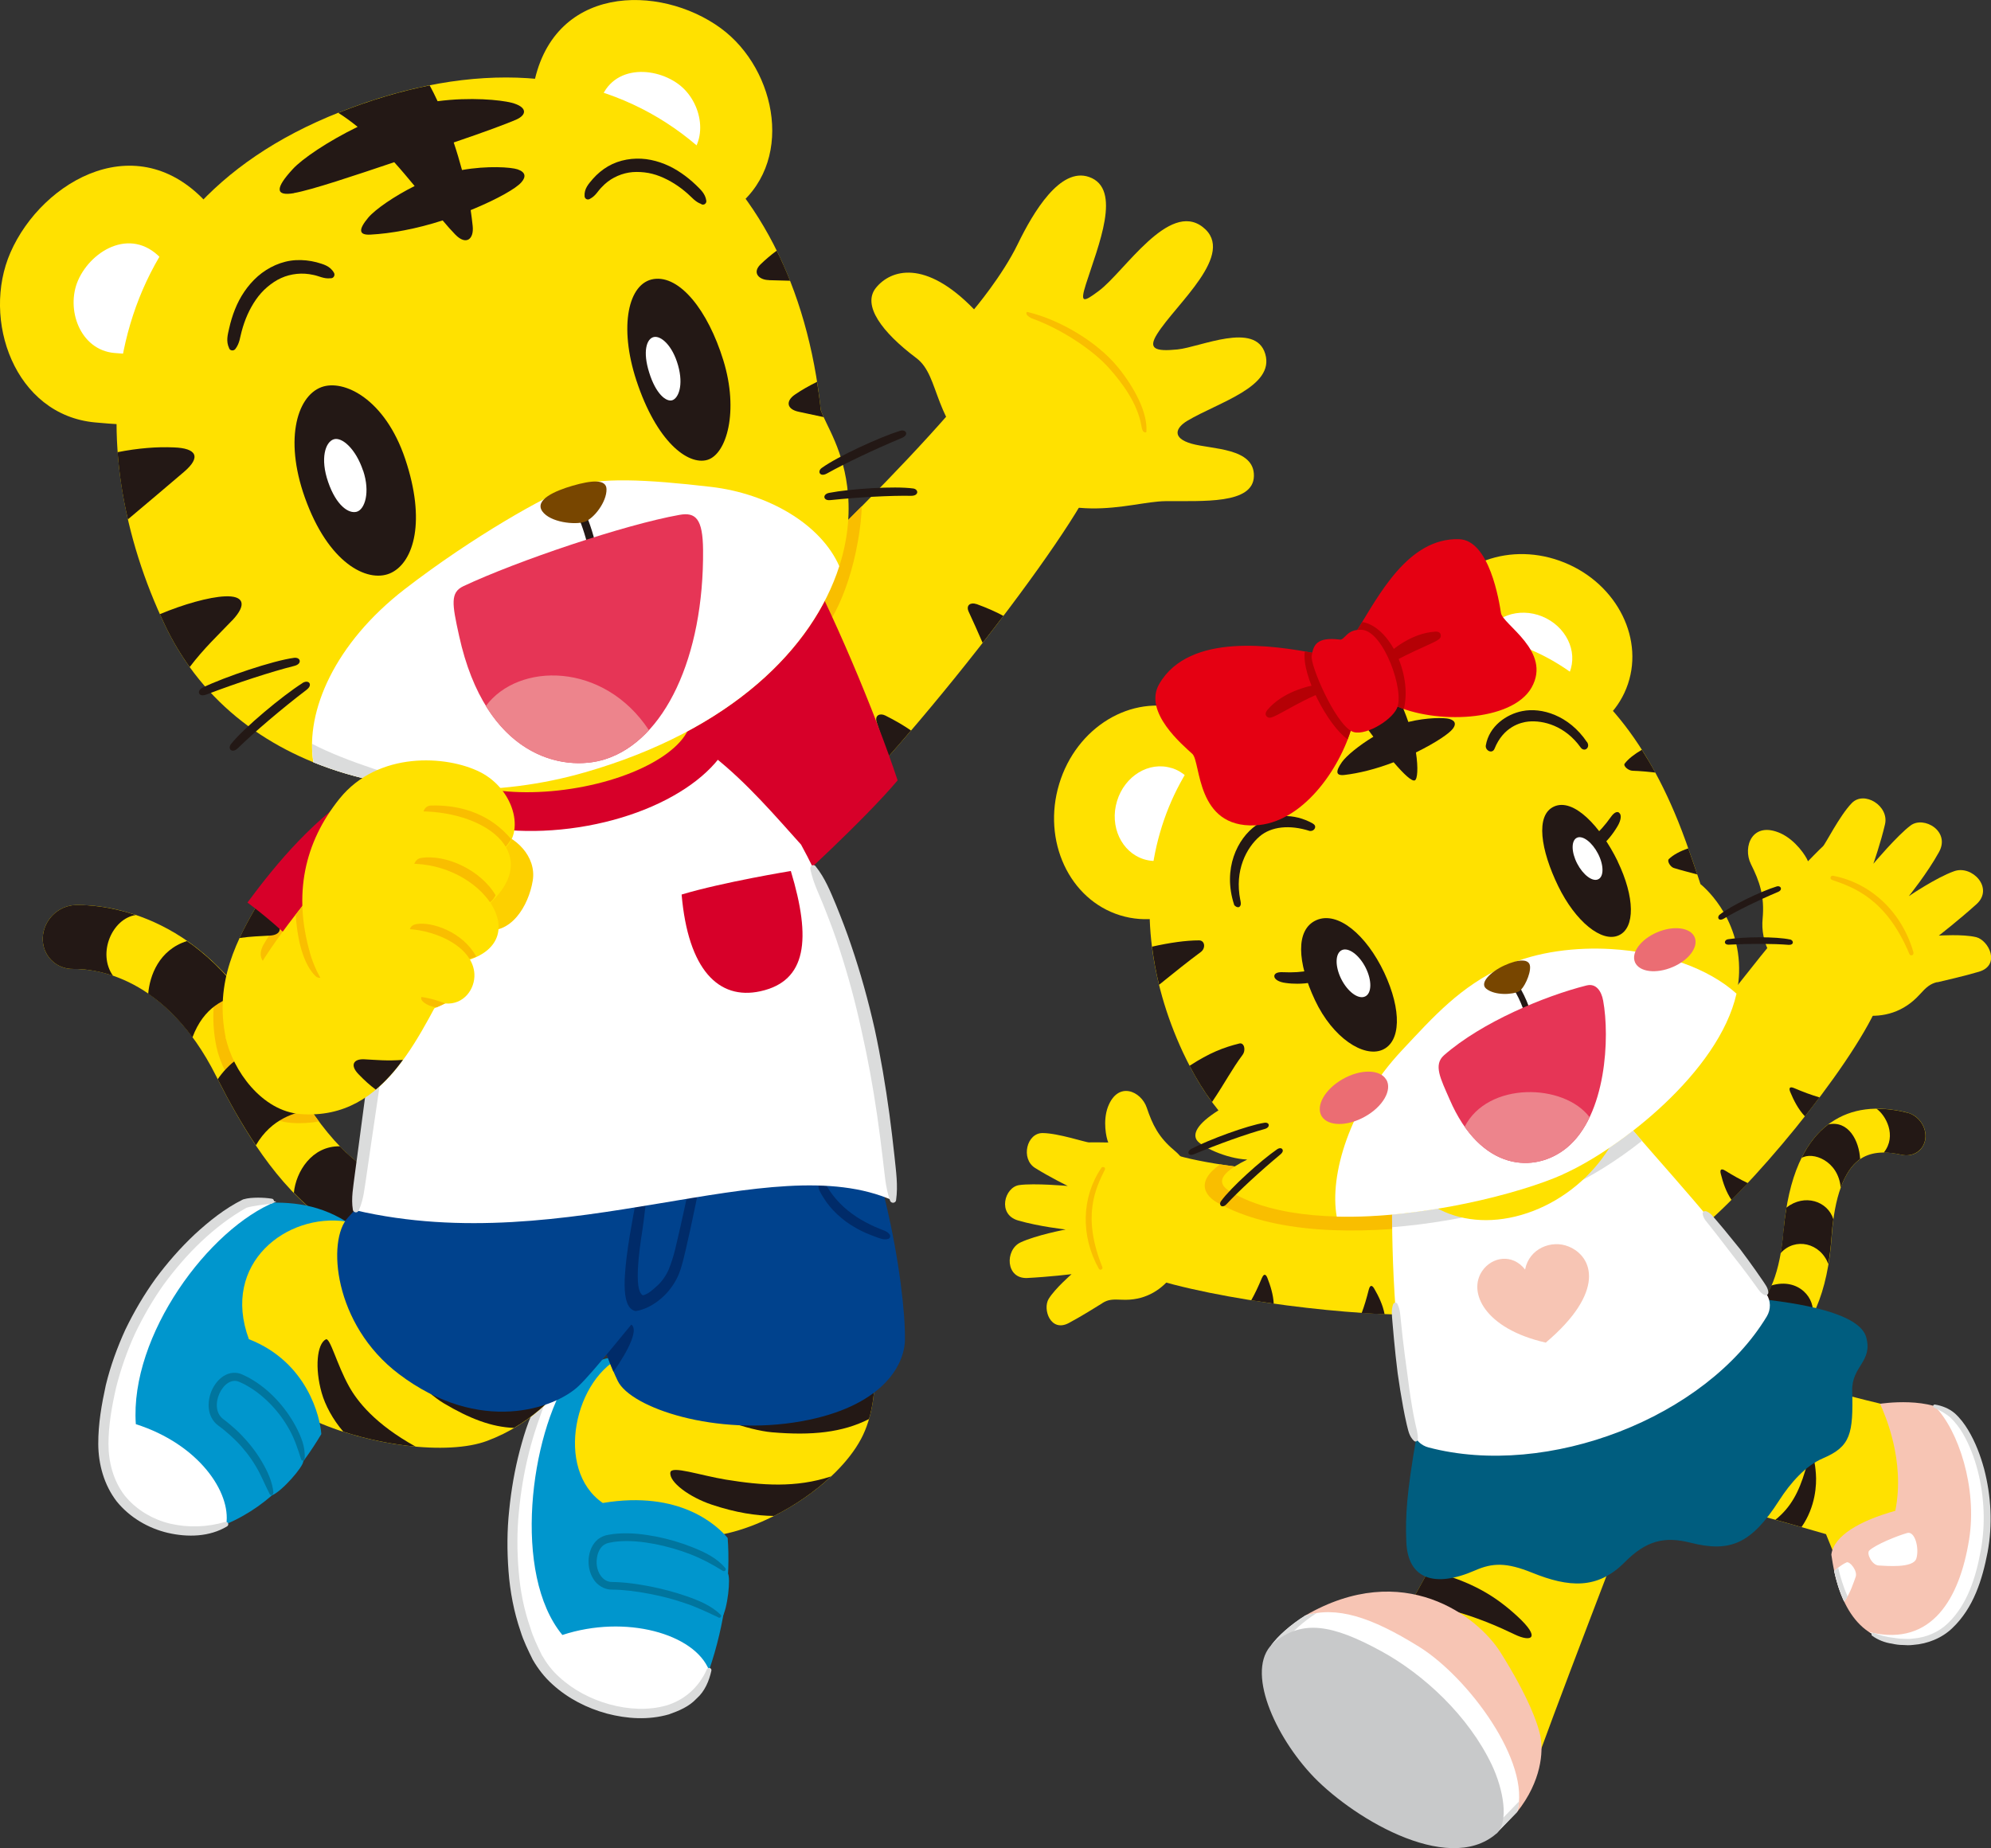
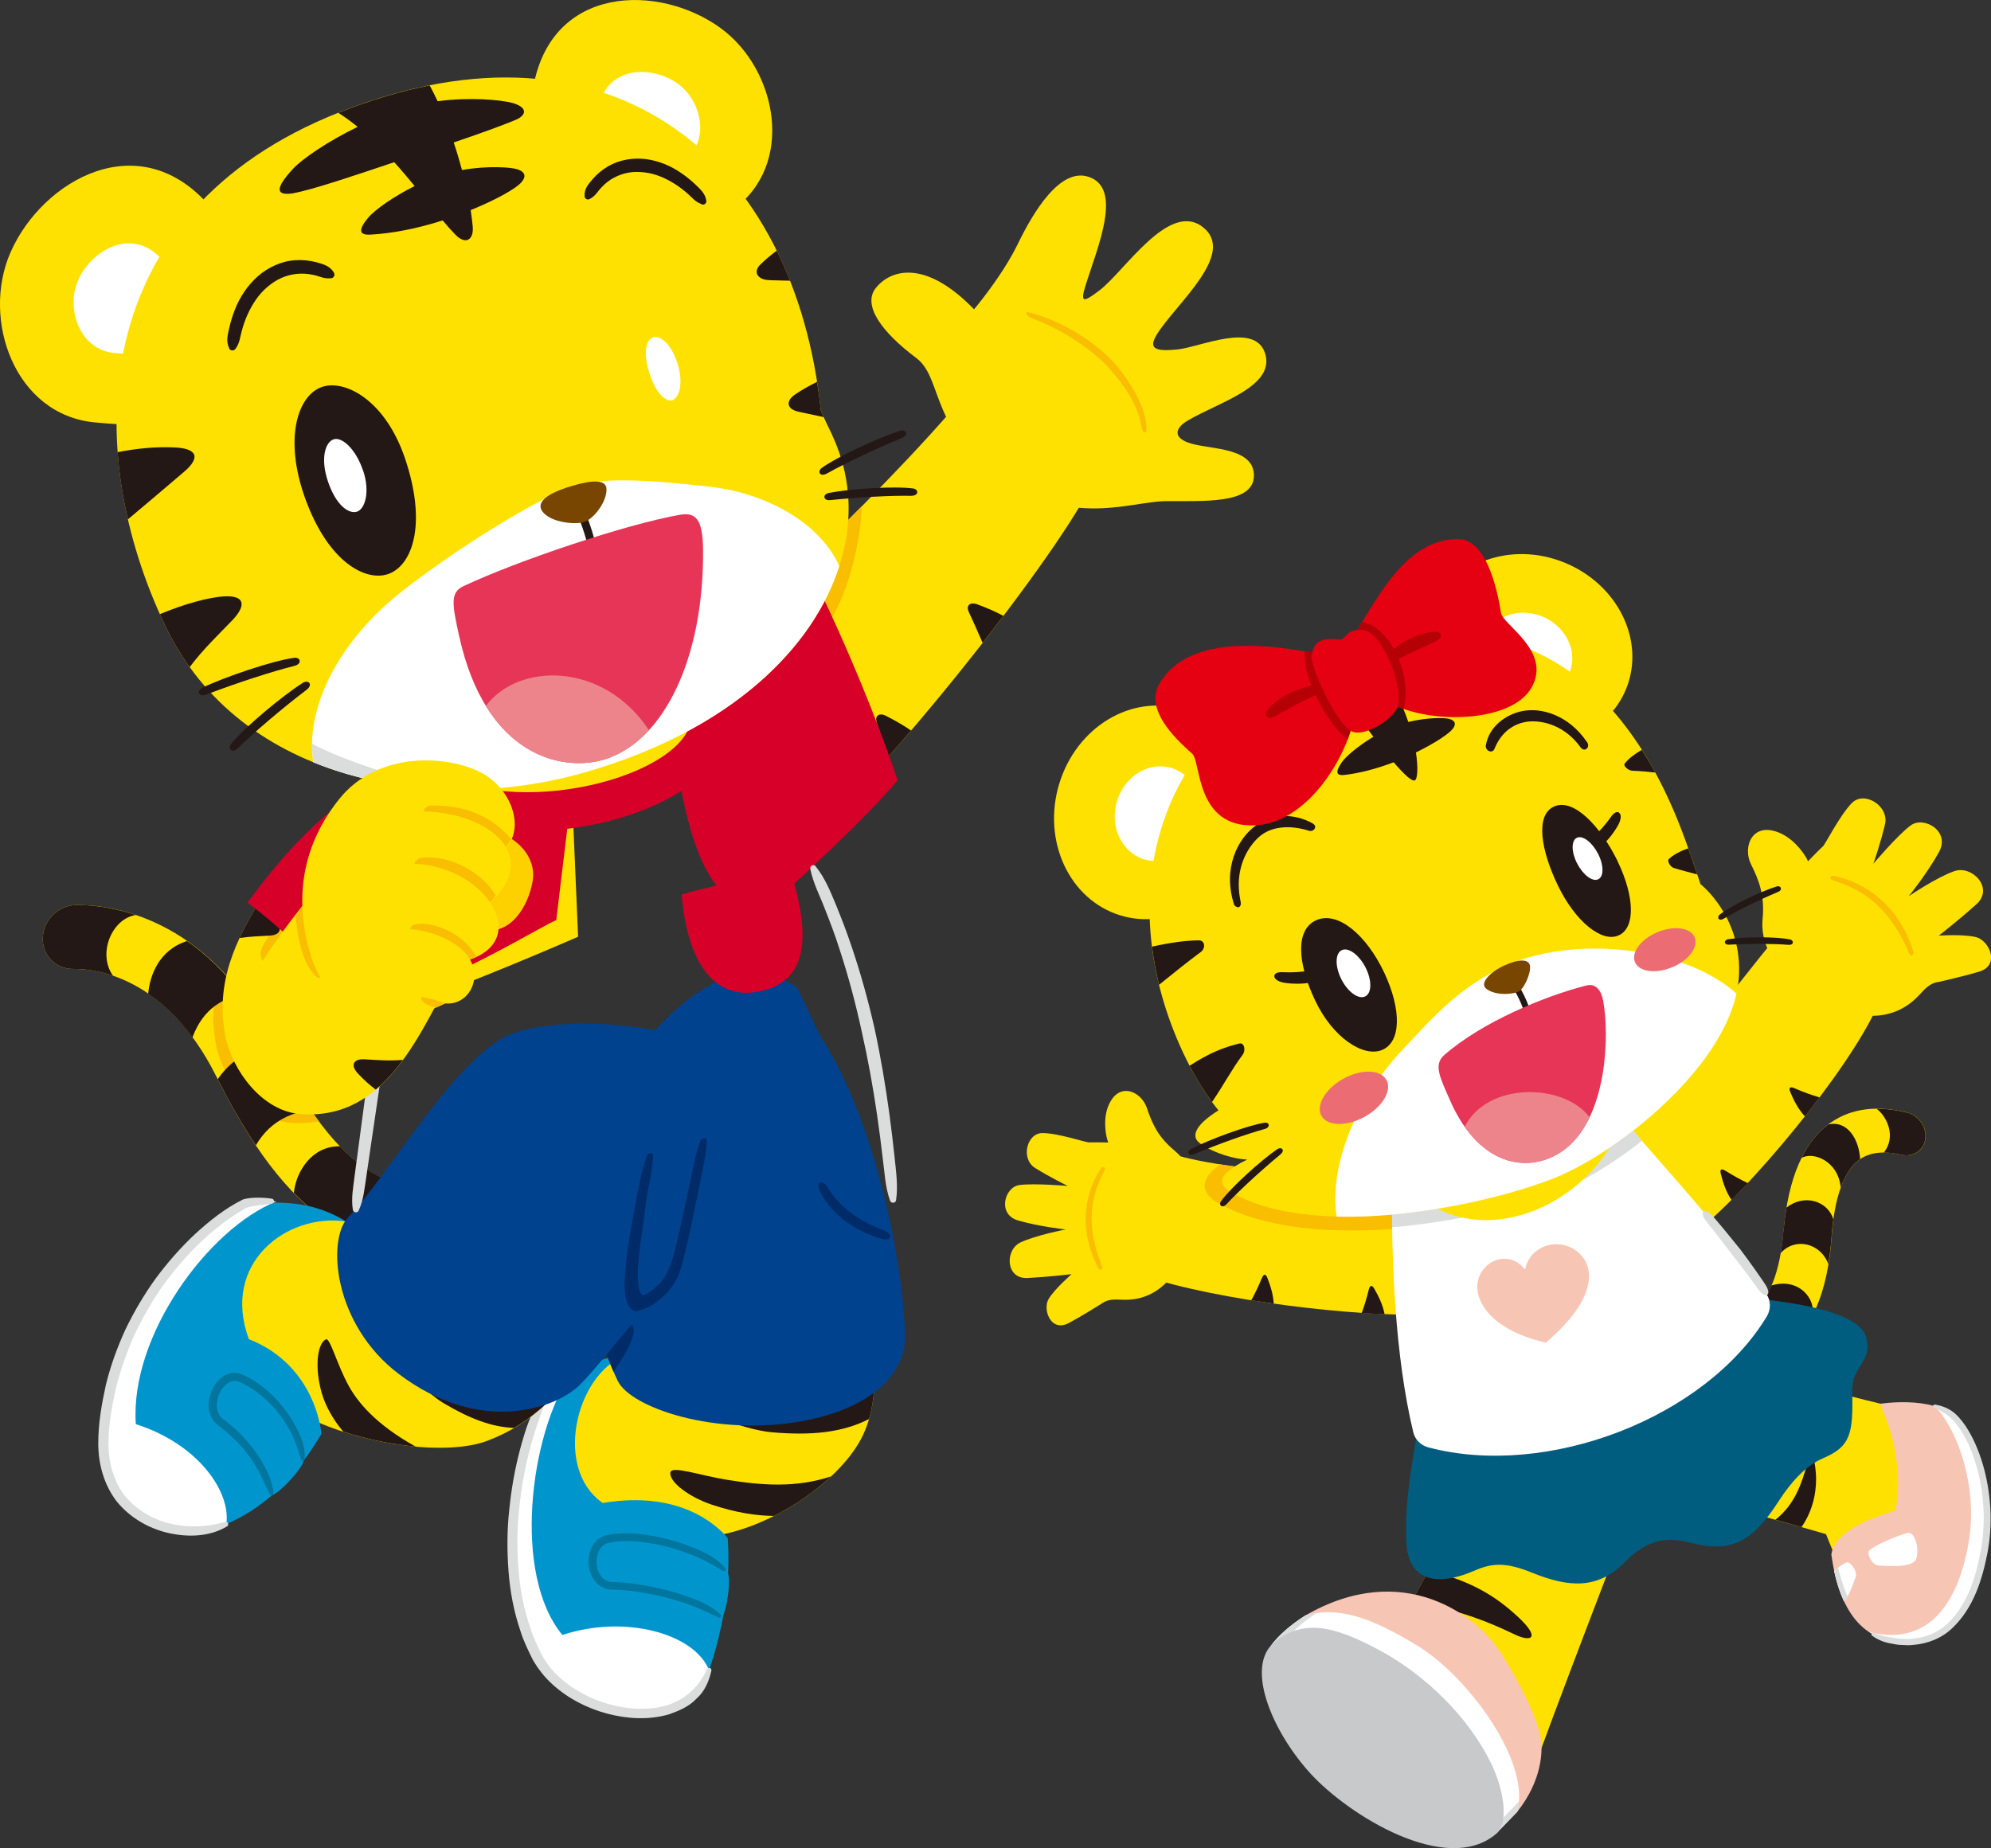
<svg xmlns="http://www.w3.org/2000/svg" id="_レイヤー_2" viewBox="0 0 208.88 193.93">
  <rect x="0" y="0" width="208.88" height="193.93" fill="#333333" stroke="none" />
  <defs>
    <style>.cls-1{stroke-width:.64px;}.cls-1,.cls-2{fill:none;stroke:#231815;}.cls-3{fill:#ffe100;}.cls-4{fill:#ed848c;}.cls-5{fill:#fdd000;}.cls-6{fill:#00759e;}.cls-7{fill:#c8c9ca;}.cls-8{fill:#dbdcdc;}.cls-9{fill:#231815;}.cls-10{fill:#eb6d73;}.cls-11{fill:#fff;}.cls-12{fill:#005d7f;}.cls-13{fill:#0096cd;}.cls-2{stroke-linecap:round;stroke-linejoin:round;stroke-width:.84px;}.cls-14{fill:#b50005;}.cls-15{fill:#784600;}.cls-16{fill:#d70029;}.cls-17{fill:#002b69;}.cls-18{fill:#f7c5b4;}.cls-19{fill:#f9be00;}.cls-20{fill:#00428d;}.cls-21{fill:#e63556;}.cls-22{fill:#e50012;}</style>
  </defs>
  <g id="_レイヤー_1-2">
    <path class="cls-3" d="M182.05,143.77c-.06,2.08-3.59,10.93-5.37,12.99,3.07.97,10.19,2.85,14.89,4.23.92,2.23,2.06,5.21,2.06,5.21,0,0,3.58,5.74,6.84-.07,3.51-6.27.22-18.05.22-18.05-5.68-1.17-15.86-4.18-18.64-4.31" />
    <path class="cls-9" d="M189.38,154.36c-.66,2.21-1.51,3.84-3.12,5.12.93.26,1.85.51,2.74.77,1.49-2.14,1.59-4.47,1.51-5.58-.19-2.69-.7-1.74-1.13-.3" />
    <path class="cls-18" d="M192.13,163.14c.25-2,3.02-3.57,6.71-4.6,1.06-5.29-1.1-10.12-1.6-11.23,0,0,5.52-.88,7.81,1.4,2.29,2.29,4.11,8.07,3.21,13.62-1,6.22-3.92,11.17-10.24,9.75-4.69-1.05-5.6-6.97-5.89-8.94" />
    <path class="cls-11" d="M196.11,162.71c-.32.3.28,1.54.99,1.57.75.03,3.63.32,3.95-.74.32-1.06-.14-2.91-.97-2.67-1.07.31-3.29,1.2-3.97,1.84" />
    <path class="cls-11" d="M193.72,163.96c-.34.13-.81.48-1.3.89.21.97.53,2.11,1.05,3.21.6-.72,1.04-2.12,1.21-2.58.23-.62-.6-1.67-.96-1.53" />
    <path class="cls-8" d="M192.43,164.85c.21.97.53,2.11,1.05,3.21.13-.15.24-.34.35-.53-.45-1.04-.77-2.09-.98-3.02-.14.11-.28.22-.42.34" />
    <path class="cls-11" d="M205.05,148.71c-.55-.55-1.28-.91-2.08-1.15,2.49,2.5,4.49,8.57,3.61,14.01-1,6.22-3.92,11.17-10.24,9.75-.09-.02-.17-.05-.26-.08.57.38,1.21.67,1.95.84,6.32,1.42,9.24-3.53,10.24-9.75.9-5.55-.93-11.33-3.21-13.62" />
    <path class="cls-8" d="M196.59,171.36c.67.25,1.31.43,2.02.5.35.05.69.11,1.04.11.35.02.69.03,1.03-.02,1.37-.11,2.7-.65,3.69-1.62,2.01-1.93,2.92-4.79,3.42-7.55.53-2.78.4-5.69-.3-8.44-.36-1.37-.86-2.71-1.57-3.92-.35-.61-.79-1.16-1.26-1.63-.49-.44-1.1-.77-1.75-1.07-.09-.04-.13-.14-.09-.23.03-.07.11-.11.18-.1.73.12,1.47.4,2.07.91.58.52,1.03,1.13,1.41,1.76.77,1.28,1.29,2.67,1.68,4.09.74,2.84.9,5.85.36,8.75-.55,2.84-1.46,5.82-3.69,7.94-1.09,1.06-2.6,1.66-4.1,1.77-.38.05-.75.04-1.13.01-.38,0-.75-.06-1.11-.14-.73-.1-1.48-.39-2.08-.83-.08-.06-.09-.16-.04-.24.05-.06.13-.08.2-.06" />
    <path class="cls-3" d="M155.35,155.07s-7.45,13.19-9.01,16.25c-1.1,2.16,12.05,21.69,14,15.99,2.4-7.03,10.48-27.74,11.11-29.63.63-1.89-15.1-4.58-16.1-2.6" />
    <path class="cls-9" d="M148.02,168.2c3.86.39,7.49,1.67,10.88,3.31,1.74.84,2.83.43.27-1.92-2.18-2-4.67-3.65-9.28-4.79-.67,1.2-1.31,2.37-1.88,3.4" />
    <path class="cls-18" d="M161.64,182.36c-.25-1.4-1.29-4.31-4.23-8.98-2.36-3.75-10.16-9.83-20.49-3.84-.21.2-.25.33-.45.45l22.68,20.17c2.61-3.27,2.74-6.4,2.48-7.8" />
    <path class="cls-11" d="M159.16,190.16c1.52-5.21-5.14-14.15-10.26-17.34-5.12-3.19-8.69-4.29-11.98-3.28-1.49.93-2.87,2.15-3.57,3.13,2.9,2.23,23.61,19.74,23.61,19.74,0,0,1.93-1.99,2.19-2.26" />
    <path class="cls-8" d="M134.84,172.19c.65-.91,1.92-2.04,3.29-2.92-.41.06-.81.15-1.2.27-1.49.93-2.87,2.15-3.57,3.13,2.9,2.23,23.61,19.74,23.61,19.74,0,0,1.93-1.99,2.19-2.26.1-.35.17-.73.2-1.11-.5.52-1.95,2.01-1.95,2.01,0,0-19.8-16.74-22.57-18.87" />
    <path class="cls-7" d="M156.97,192.43c1.39-1.2.75-4.68-.46-7.23-2.45-5.14-7.12-9.48-11.6-11.93-5.21-2.85-8.22-3.26-11.12-1.02-3.26,2.51-.37,9.39,3.66,13.82,4.03,4.44,14.35,10.81,19.52,6.36" />
    <path class="cls-3" d="M192.08,117.79c-2.79,1.93-4.47,5.72-4.96,11.36-.37,4.32-1.48,7.2-3.32,8.47-1.64,1.14-4.3,1.25-7.92.3-1.54-.4-3.22.49-3.73,2.02-.53,1.54.34,3.14,1.92,3.52,5.54,1.36,9.69.86,12.77-1.41,3.19-2.34,4.92-6.42,5.33-12.35.28-4.08,1.29-6.82,2.89-8,1.09-.79,2.56-.96,4.45-.52,1.24.28,2.35-.48,2.49-1.71.14-1.21-.71-2.43-1.92-2.72-3.14-.78-5.84-.45-7.99,1.04" />
    <path class="cls-9" d="M200.07,116.75c1.21.3,2.06,1.51,1.92,2.72-.14,1.22-1.25,1.98-2.49,1.71-.69-.16-1.3-.23-1.87-.23,1.42-1.78.18-3.95-.76-4.6,1.01,0,2.07.12,3.2.41" />
    <path class="cls-9" d="M193.11,124.62c-.25-2.82-2.95-3.82-4.11-3.1.74-1.5,1.68-2.68,2.81-3.53,2.13-.44,3.24,1.72,3.34,3.65-.03.02-.07.04-.1.06-.8.59-1.45,1.58-1.94,2.93" />
    <path class="cls-9" d="M187.11,129.15c.08-.85.19-1.66.31-2.43,1.89-1.48,4.32-.69,4.92,1.22-.08.55-.14,1.13-.18,1.75-.07,1.04-.19,2.02-.35,2.95-.83-2.22-3.48-2.83-5-1.14.13-.74.23-1.52.29-2.35" />
    <path class="cls-9" d="M182.96,138.06c.3-.12.57-.26.83-.44.84-.58,1.52-1.5,2.06-2.73,2.86-.85,4.7,1.4,4.29,3.2-.84,1.64-1.93,2.96-3.3,3.96-.14.11-.29.2-.42.3.62-2.89-.96-4.58-3.45-4.29" />
-     <path class="cls-9" d="M173.39,143.18c1.68-2.69,1.65-4.61,1.56-5.34.31-.02.62,0,.93.08,1.58.42,2.97.62,4.18.64,1.39,2.09.04,4.6-.65,5.65-1.61-.03-3.39-.28-5.34-.75-.24-.06-.47-.16-.68-.28" />
    <path class="cls-3" d="M155.41,118.53l-7.23,5.33s-17.68-.59-24.64-2.6c-4.38-1.26-7.8,11.17-3.63,12.59,7.85,2.68,22.75,4.34,29.35,4.08" />
    <path class="cls-19" d="M135.27,123.05c-2.5-.23-5.04-.51-7.27-.86-2.72,1.93-1.4,3.37-.33,3.99,5.82,3.31,14.69,3.44,23.11,2.29l-15.5-5.41Z" />
    <path class="cls-9" d="M143.61,135.3c-.26,1.02-.46,1.69-.75,2.48.84.06,1.64.1,2.4.13-.18-.97-.62-1.88-1.09-2.69-.22-.38-.44-.39-.56.09" />
    <path class="cls-9" d="M132.39,134.1c-.41.98-.71,1.61-1.12,2.35.78.12,1.57.24,2.36.35-.05-.94-.34-1.87-.67-2.71-.16-.4-.37-.45-.56,0" />
    <path class="cls-3" d="M115.67,136.73c.58-.36,1.05-.39,2.03-.34,4.53.22,6.78-3.91,7.48-7.94.68-3.92-.31-6.34-1.98-7.73-1.67-1.39-2.3-2.73-2.89-4.48-.58-1.73-3.02-2.86-4.08-.07-.54,1.46-.18,3.22.04,3.72,0,0-1.68-.03-2.01-.01-.32.02-3.19-.96-4.86-.98-1.69-.03-2.34,2.7-.81,3.66,1.53.96,3.43,1.89,3.43,1.89,0,0-3.54-.31-5.09-.09-1.55.22-2.32,3.07-.13,3.71,2.19.64,5,.95,5,.95,0,0-3.11.59-4.74,1.36-1.64.77-1.58,3.84.72,3.73,2.31-.12,4.64-.4,4.64-.4,0,0-1.74,1.51-2.4,2.59-.66,1.08.2,3.56,2.12,2.53,1.38-.74,2.77-1.62,3.53-2.09" />
    <path class="cls-19" d="M115.82,122.49c-.09-.06-.21-.03-.27.06-2.09,3.07-2.2,7.12-.27,10.59.04.07.11.1.18.1.03,0,.06,0,.09-.02.1-.05.14-.16.1-.26-2.16-5.32-.71-8.26.26-10.21.05-.1.01-.21-.08-.27" />
    <path class="cls-3" d="M168.01,119.09c5.91-4.24,14.99-16.89,18.16-20.5,3.17-3.6,12.71,2.61,10.85,6.86-2.96,6.77-13.74,19.78-19.27,23.98" />
    <path class="cls-9" d="M183.36,124.15c-.81-.39-1.43-.73-2.37-1.31-.42-.26-.57-.1-.46.33.23.93.56,1.92,1.13,2.75.55-.56,1.12-1.14,1.7-1.76" />
    <path class="cls-9" d="M188.22,114.18c-.45-.19-.57-.01-.41.39.37.9.85,1.84,1.55,2.58.52-.66,1.03-1.33,1.53-1.99-.92-.28-1.61-.53-2.67-.98" />
    <path class="cls-3" d="M203.23,103.06c-.73.18-1.13.52-1.85,1.32-3.37,3.69-8.33,2.22-12-.39-3.58-2.53-4.69-5.19-4.46-7.58.22-2.38-.32-3.92-1.23-5.74-.89-1.8.14-4.57,3.13-3.22,1.56.72,2.65,2.37,2.86,2.93,0,0,1.29-1.33,1.56-1.56.27-.23,1.75-3.23,3.04-4.55,1.29-1.33,3.93.29,3.48,2.23-.45,1.94-1.22,4.14-1.22,4.14,0,0,2.52-2.99,3.91-4.02,1.38-1.03,4.2.6,2.97,2.8-1.21,2.2-3.16,4.62-3.16,4.62,0,0,2.88-1.96,4.76-2.62,1.88-.67,4.21,1.78,2.33,3.47-1.89,1.7-3.94,3.29-3.94,3.29,0,0,2.53-.17,3.9.16,1.35.33,2.61,2.94.31,3.63-1.66.49-3.43.88-4.38,1.11" />
    <path class="cls-19" d="M200.75,99.96c-1.19-4.2-4.42-7.29-8.44-8.06-.12-.02-.23.05-.26.16-.03.11.03.23.14.27,2.26.78,5.69,1.95,8.13,7.78.04.09.12.14.21.14.02,0,.05,0,.07-.01.11-.04.17-.16.14-.27" />
    <path class="cls-12" d="M183.65,136.22c-8.56,10.2-21.42,13.15-35.05,14.57-1.02,5.91-1.17,8.23-1.06,11.01.16,3.97,3.03,4.82,7.2,3,1.85-.81,3.29-.86,6.01.24,3.82,1.54,6.84,1.79,9.71-1.11,2.26-2.28,4.18-2.73,6.9-2.04,4.13,1.04,6.35.15,9.29-4.43,1.2-1.87,2.79-3.66,4.6-4.43,2.92-1.24,3.18-2.59,3.07-7.07-.07-2.63,2.2-3.06,1.46-5.66-.69-2.43-6.59-3.58-12.12-4.08" />
    <path class="cls-11" d="M185.32,135.79c-4.59-6.86-10.85-13.36-15.31-18.7l-23.96,8.15c-.07,6.95.29,17.03,2.22,25.06.19.79.82,1.39,1.6,1.59,12.51,3.3,29.08-3.13,35.49-13.75.44-.73.43-1.64-.04-2.35" />
    <path class="cls-8" d="M185.14,135.91c-.47-.22-.67-.62-.94-.98l-.79-1.08c-.53-.71-1.07-1.42-1.63-2.12l-1.63-2.12-.83-1.05c-.27-.36-.61-.65-.69-1.17-.02-.14.08-.28.22-.3.04,0,.09,0,.13.01.49.17.73.56,1.03.89l.87,1.03,1.7,2.09c.54.72,1.07,1.44,1.59,2.18l.77,1.11c.24.38.55.72.58,1.24,0,.15-.11.27-.25.28-.04,0-.09,0-.12-.02" />
-     <path class="cls-8" d="M146.6,136.83c.31.58.3,1.18.37,1.78l.19,1.79c.14,1.19.29,2.38.46,3.57.15,1.19.31,2.38.51,3.56.1.59.2,1.17.33,1.75.12.58.31,1.13.29,1.72v.04c0,.13-.12.24-.25.23-.06,0-.12-.03-.16-.07-.53-.5-.6-1.14-.76-1.73-.14-.6-.26-1.19-.37-1.79-.22-1.19-.41-2.39-.58-3.59-.15-1.2-.28-2.4-.39-3.6l-.16-1.81c-.04-.6-.15-1.2.08-1.82.05-.13.19-.2.32-.15.06.02.11.07.13.12" />
    <path class="cls-8" d="M172.27,119.72c-.79-.9-1.55-1.79-2.26-2.64l-23.96,8.15c-.01,1.11-.01,2.3,0,3.55,7.52-.59,14.99-2.66,18.59-4.28,2.16-.96,4.91-2.64,7.62-4.78" />
    <path class="cls-18" d="M164.55,130.8c-1.77-.72-4.12.2-4.55,2.42-1.32-1.69-3.46-1.35-4.49.14-1.54,2.22.22,6.07,6.66,7.53,6.27-5.3,5-9.03,2.38-10.09" />
    <path class="cls-3" d="M146.35,120.77c1.28,6.08,7.78,8.9,14.51,6.3,6.73-2.6,11.15-9.63,9.86-15.71-1.28-6.08-7.78-8.9-14.51-6.3-6.73,2.6-11.15,9.63-9.86,15.71" />
    <path class="cls-3" d="M150.39,63.99c-2.01,5.02.9,10.93,6.48,13.21,5.58,2.28,11.75.06,13.75-4.96,2.01-5.02-.9-10.93-6.48-13.2-5.59-2.28-11.74-.06-13.75,4.96" />
    <path class="cls-11" d="M155.7,66.89c-.89,2.23.39,4.85,2.87,5.86,2.48,1.01,5.21.03,6.1-2.2.89-2.22-.39-4.84-2.87-5.86-2.48-1.01-5.2-.02-6.09,2.2" />
    <path class="cls-3" d="M124.03,74.44c5.34,1.65,8.2,7.82,6.4,13.79-1.8,5.96-7.58,9.47-12.92,7.82-5.33-1.65-8.19-7.82-6.39-13.78,1.8-5.97,7.58-9.47,12.92-7.82" />
    <path class="cls-11" d="M122.91,80.59c2.37.73,3.64,3.46,2.84,6.11-.8,2.65-3.36,4.2-5.73,3.47-2.36-.73-3.64-3.46-2.83-6.11.8-2.64,3.36-4.2,5.72-3.46" />
    <path class="cls-3" d="M178.4,92.78s-1.25-3.89-2.35-6.61c-7.89-19.54-22.32-23.82-38.86-16.15-16.7,7.77-20.24,25.02-13.09,40.4,1.13,2.39,2.21,4.21,3.73,6.1-2.35,1.48-2.67,2.49-2.28,3.11.4.64,3.01,1.95,5.3,2.05-3.99,1.96-2.55,2.93-1.55,3.5,9.31,5.29,28.19.94,34.66-1.96,6.48-2.89,18.23-12.19,18.49-21.12.18-6.06-4.06-9.33-4.06-9.33" />
    <path class="cls-9" d="M169.85,85.27c-.14-.09-.43-.14-.87.49-.58.82-1.22,1.54-1.91,2.14-.04.03-.06.07-.06.12,0,.05.01.09.04.13.2.23.39.46.58.7.03.04.07.06.12.07h.02s.08-.01.12-.04c.71-.6,1.3-1.32,1.81-2.18.38-.64.44-1.22.16-1.41" />
    <path class="cls-9" d="M169.72,90.39c-1.83-3.74-4.65-6.66-6.67-5.76-2.01.89-1.4,4.6.42,8.35,1.82,3.74,4.58,5.96,6.34,5.18,1.76-.77,1.71-4.02-.1-7.77" />
    <path class="cls-11" d="M167.65,89.58c-.62-1.2-1.61-1.95-2.21-1.67-.61.29-.6,1.49.02,2.7.62,1.2,1.61,1.95,2.21,1.66.61-.28.6-1.49-.02-2.69" />
    <path class="cls-9" d="M137.67,101.97s-.04-.09-.07-.11c-.04-.03-.09-.04-.13-.03-.89.18-1.86.24-2.86.19-.75-.04-.9.22-.92.39-.03.34.46.65,1.2.74.42.06.82.08,1.22.08.55,0,1.08-.05,1.61-.16.05,0,.09-.04.11-.08.03-.04.03-.09.02-.14-.07-.29-.13-.59-.19-.89" />
    <path class="cls-9" d="M145.22,102.06c-1.88-3.97-4.86-6.47-7.1-5.51-2.23.97-2.03,4.44-.16,8.41,1.87,3.97,5.11,6.04,7.06,5.21,1.95-.83,2.06-4.14.2-8.11" />
    <path class="cls-11" d="M143.28,101.56c-.67-1.34-1.8-2.18-2.5-1.86-.71.33-.74,1.68-.07,3.03.67,1.34,1.79,2.17,2.5,1.84.71-.32.74-1.67.07-3.01" />
    <path class="cls-9" d="M137.74,86.42c-1.99-1.11-4.21-1.04-5.95.18-1.98,1.39-3.54,4.58-2.32,8.32v.02s.02.02.02.03c0,.01,0,.02.02.03.09.1.23.2.37.2.02,0,.04,0,.06,0,.07-.02.17-.07.22-.24.04-.15,0-.31-.02-.45l-.02-.08c-.62-3.09.65-5.47,2.03-6.66,1.22-1.04,3.14-1.25,5.26-.57.01,0,.03,0,.04,0,.01,0,.02,0,.03,0,.19.01.38-.1.46-.27.04-.08.05-.16.03-.24-.03-.11-.12-.2-.25-.27" />
    <path class="cls-9" d="M166.49,77.87c-1.89-2.81-4.77-3.66-6.78-3.25-1.65.32-3.48,1.56-3.83,3.6-.05.3.17.55.4.62.04.01.09.02.13.02.16,0,.3-.1.37-.26.94-2.37,2.79-2.8,3.55-2.88,1.6-.16,3.89.46,5.5,2.72.18.25.44.27.6.15.19-.13.27-.43.07-.72" />
    <path class="cls-9" d="M171.27,80.88c.9.03,1.51.1,2.39.19-.45-.84-.93-1.62-1.41-2.39-.77.45-1.41.94-1.8,1.45-.19.24.38.74.82.75" />
    <path class="cls-9" d="M175.59,91.08c.73.23,1.57.44,2.47.68-.23-.7-.57-1.69-.94-2.73-.86.28-1.57.67-2.04,1.12-.21.2.15.81.51.93" />
    <path class="cls-9" d="M144.07,77.32c-1.49.9-2.82,1.99-3.29,2.66-.68.98-.66,1.45.28,1.34,1.48-.17,3.31-.62,5.15-1.33,1.11,1.29,1.91,2.03,2.22,1.9.28-.12.37-1.28.12-2.93,2.15-1.06,3.5-2,3.87-2.49.36-.48.28-.84-.37-1.03-.53-.14-2.34-.16-4.3.32-.53-1.56-1.3-3.24-2.4-4.8-3.38-4.78-3.03-2.43-4.1-1.68-1.07.77-3.17-.36.2,4.43.92,1.3,1.81,2.52,2.63,3.6" />
    <path class="cls-11" d="M163.97,123.23c5.96-2.66,16.36-10.74,18.21-18.96-2.93-2.64-7.69-4.36-13.21-4.68-3.51-.2-7.66.22-11.11,1.8-4.7,2.16-7.42,5.24-10.79,8.84-5.52,5.89-7.61,13.1-6.83,17.44,9.02.22,19.3-2.44,23.73-4.43" />
    <path class="cls-10" d="M177.78,98.33c.45,1.01-.57,2.42-2.3,3.15-1.73.74-3.48.52-3.94-.48-.45-1.01.58-2.42,2.3-3.16,1.72-.74,3.49-.52,3.94.49" />
    <path class="cls-10" d="M145.44,113.29c.64,1.09-.35,2.83-2.23,3.88-1.88,1.06-3.91,1.03-4.56-.05-.63-1.1.36-2.83,2.23-3.89,1.87-1.06,3.91-1.03,4.55.06" />
    <path class="cls-9" d="M121.6,103.34c1.68-1.35,3.01-2.43,4.38-3.44.53-.39.44-1.22-.19-1.22-1.39,0-3.1.25-4.93.66.17,1.33.41,2.66.74,4" />
    <path class="cls-9" d="M127.16,115.64c1.38-2.05,2.08-3.44,3.19-4.93.39-.51.18-1.33-.32-1.21-1.66.41-3.14.98-5.23,2.34.72,1.39,1.47,2.61,2.36,3.81" />
    <path class="cls-9" d="M186.83,93.17c-.05-.13-.22-.22-.46-.14-1.6.49-4.77,2.01-5.94,2.94-.18.14-.2.33-.13.44.04.06.11.1.22.1.08,0,.18-.03.29-.09,1.4-.84,3.65-1.95,5.72-2.82.29-.12.34-.3.3-.42" />
    <path class="cls-9" d="M187.8,98.59c-1.43-.32-4.87-.29-6.49-.03-.25.04-.36.2-.35.33.01.12.14.26.44.24,2.2-.12,4.65-.11,6.25.02.02,0,.05,0,.07,0,.25,0,.36-.12.37-.23.02-.13-.08-.29-.3-.34" />
    <path class="cls-9" d="M133.11,118.03c-.03-.13-.18-.25-.46-.21-1.78.28-5.82,1.77-7.65,2.73-.29.15-.36.36-.3.5.04.08.13.14.27.14.09,0,.19-.02.32-.08,2.56-1.07,5.45-2.1,7.37-2.63.37-.1.47-.3.44-.44" />
    <path class="cls-9" d="M134.53,120.59c-.09-.12-.3-.16-.57.03-1.67,1.15-4.81,3.98-5.85,5.41-.16.22-.12.41-.02.5.04.04.1.06.17.06.11,0,.26-.06.42-.23,1.33-1.43,3.55-3.47,5.64-5.21.29-.24.3-.44.21-.55" />
    <path class="cls-1" d="M160.72,109.94c.34-1.43-.52-5.62-2.95-7.96" />
    <path class="cls-21" d="M166.45,103.41c-4.4,1.11-10.99,3.85-14.95,7.32-1.15,1.01-.36,2.47.57,4.61,3.28,7.62,8.97,7.82,12.29,5.11,4.19-3.42,4.53-11.66,3.83-15.45-.18-.99-.74-1.84-1.73-1.59" />
    <path class="cls-4" d="M153.66,118.24c3.31,4.72,7.86,4.53,10.7,2.22,1.02-.83,1.81-1.95,2.41-3.22-2.7-3.58-10.69-3.77-13.11,1" />
    <path class="cls-15" d="M159.4,104.01c-.69.38-2.57.48-3.48-.26-.73-.6.46-1.78,1.91-2.44,1.45-.66,2.62-.74,2.69.1.07.85-.67,2.34-1.12,2.59" />
    <path class="cls-22" d="M142.36,66.17c2.29-3.68,5.36-9.74,10.7-9.59,3.21.08,4.22,6.53,4.41,7.74.18,1.23,5.36,4.02,3.21,7.83-2.06,3.63-10.24,3.85-14.45,1.82-.93-3.2-1.55-7.48-3.87-7.8" />
    <path class="cls-14" d="M150.54,66.28c.48-.03.59.2.61.34.04.24-.05.39-.4.6-.27.16-.7.35-1.35.65-1.09.49-2.91,1.32-3.89,2.04l-.49-.78c1.09-1.06,3.14-2.69,5.51-2.84" />
    <path class="cls-14" d="M142.36,66.17c.18-.29.36-.59.55-.9,2.9.47,5.26,5.51,4.37,9.13-.37-.13-.73-.28-1.06-.43-.93-3.2-1.55-7.48-3.87-7.8" />
    <path class="cls-22" d="M137.85,68.53c-4.05-.75-13.06-2.24-16.23,3.24-1.73,2.96,2.54,6.47,3.47,7.34.92.87.34,7.78,6.59,7.5,4.91-.21,8.88-5.85,10.17-10.39.2-2.8-2.73-6.11-3.99-7.68" />
    <path class="cls-14" d="M136.89,68.36c.34.06.67.12.96.17.21.27.48.59.76.94l3.07,5.25c.13.51.19,1.01.16,1.49-.13.45-.28.91-.46,1.37-2.04-1.42-4.85-6.7-4.49-9.22" />
    <path class="cls-14" d="M132.98,74.48c-.31.37-.19.59-.1.69.17.17.34.2.72.04.29-.12.7-.35,1.33-.69,1.04-.58,2.8-1.54,3.96-1.9l-.34-.86c-1.5.24-4.03.91-5.57,2.72" />
    <path class="cls-22" d="M140.53,67.11c-2.44-.29-2.74.62-2.92,1.71-.16.98,2.41,6.99,4.2,7.92,1.2.62,4.09-1.03,4.74-2.4.85-1.79-1.39-8.12-3.68-8.25-1.63-.09-1.74,1.09-2.33,1.03" />
    <path class="cls-3" d="M101.71,40.88c-10.72,12.87-27,26.83-31.34,32.51-.34.44,1.49,25.44,10.86,17.97,10.31-8.21,29.1-32.25,33.11-40.13-.34-4.6-9.08-10.97-12.63-10.35" />
    <path class="cls-19" d="M90.41,53.13c-2.71,2.74-5.41,5.38-7.94,7.85-.17,3.45.48,6,1.8,6.29,1.86.4,4.33-3.79,5.52-9.36.36-1.7.57-3.32.62-4.78" />
    <path class="cls-9" d="M102.43,63.39c-.58-.21-1.13.1-.8.81.44.96.96,2.09,1.46,3.26.75-.96,1.47-1.9,2.18-2.83-.81-.44-1.72-.84-2.84-1.25" />
    <path class="cls-9" d="M92.87,75.08c-.55-.27-1.13-.03-.89.72.35,1.07.77,2.35,1.16,3.67.81-.92,1.63-1.85,2.44-2.81-.77-.53-1.63-1.04-2.71-1.58" />
    <path class="cls-3" d="M103.52,49.08c-5.84-4.82-4.77-9.54-7.39-11.51-3.61-2.71-5.71-5.55-4.23-7.37,1.54-1.9,5.15-3.05,10.29,2.26,0,0,2.96-3.49,4.59-6.86,1.64-3.37,4.45-8.08,7.47-7.03,3.52,1.22.96,7.22-.32,11.24-.66,2.07-.25,1.91,1.37.7,2.67-2,7.32-9.47,10.89-6.68,3.57,2.79-2.82,8.05-4.8,11.23-.95,1.52-.25,1.85,2.14,1.61,2.4-.24,8.19-2.98,9.21.47,1.02,3.45-4.89,5.06-8.18,7.02-1.23.74-1.64,1.8.45,2.4s6.61.41,6.54,3.4c-.07,2.99-5.38,2.59-9.28,2.63-3.9.04-10.66,3.16-18.75-3.52" />
    <path class="cls-19" d="M117.32,38.58c1.68,2.08,3.09,4.71,2.95,6.69,0,.13-.13.14-.29.04-.17-.1-.23-.62-.26-.76-.42-2.22-1.91-4.28-3.34-5.89-1.69-1.91-5-4.13-8.13-5.25-.16-.07-.46-.25-.54-.42-.07-.17-.02-.29.13-.24,3.3.79,7.25,3.08,9.48,5.83" />
    <path class="cls-16" d="M83.63,57.41c-2.4,1.84-13.43,11.58-13.37,14.13.01.69.91,30.93,12.66,21.56,0,0,7.74-7.03,11.25-11.21-2.28-6.94-7.11-18.44-10.54-24.48" />
    <path class="cls-3" d="M53.22,129.01c-16.27,7.26-24.86-4.76-30.55-16.1-5.3-10.56-12.8-11.26-14.97-11.23-1.85.03-3.29-1.45-3.21-3.29.08-1.86,1.63-3.38,3.48-3.42,3.11-.05,13.78.87,20.67,14.65,7.91,15.82,14.64,16.77,22.28,13.37,1.69-.76,3.59-.02,4.22,1.64.63,1.66-.22,3.62-1.91,4.37" />
    <path class="cls-19" d="M28.64,109.62c-1.65-3.3-3.51-5.85-5.44-7.84-.79,2.42-1.11,5.05-.5,8.04.72,3.38,3.77,7.71,7.87,8.01,1.04.08,2,.01,2.89-.15-1.57-2.1-3.17-4.75-4.82-8.06" />
    <path class="cls-9" d="M11.85,102.39c-1.85-.63-3.36-.72-4.15-.71-1.85.03-3.29-1.45-3.21-3.29.08-1.86,1.63-3.38,3.48-3.42,1.2-.02,3.51.12,6.28,1.05-2.46.35-4.07,3.99-2.4,6.37" />
    <path class="cls-9" d="M20.19,108.86c-1.52-2.06-3.11-3.54-4.64-4.58.15-1.87,1.12-4.6,4.07-5.53,1.95,1.35,3.91,3.18,5.77,5.64-1.82.33-4,1.27-5.2,4.47" />
    <path class="cls-9" d="M26.85,120.19c-1.49-2.22-2.81-4.58-4.01-6.94.95-1.38,2.83-3.32,5.93-3.37,1.31,2.6,2.59,4.78,3.85,6.61-1.56.17-4.14.87-5.77,3.69" />
    <path class="cls-9" d="M38.29,130.22c-2.84-1.04-5.3-2.81-7.46-5.05.21-2.19,1.87-4.93,4.83-4.88,1.79,1.86,3.56,3.03,5.32,3.68-1.61.51-3.68,3.06-2.69,6.25" />
    <path class="cls-9" d="M55.13,124.63c.63,1.66-.22,3.62-1.91,4.37-2.47,1.1-4.74,1.71-6.88,2-1.29-1.09-1.89-3.73-.94-6.45,1.8-.15,3.63-.72,5.52-1.56,1.69-.76,3.59-.02,4.22,1.64" />
    <path class="cls-3" d="M60.65,98.3c-2.51,1.08-35.92,15.74-36.97,10.59-1.2-5.85,1.15-10.32,3.7-14.59,5.33-8.93,14.39-16.32,32.45-15.12" />
    <path class="cls-19" d="M33.76,95.33s2.04-1.31.97-1.48c-1.07-.17-2.14-.9-2.7-.4-1.67,1.49-3.56,4.24-4.35,5.62-.79,1.38-.08,2.1,1.2,2.78,2.88,1.54,4.88-6.52,4.88-6.52" />
    <path class="cls-9" d="M25.14,98.43c1.19-.17,2.17-.19,3.16-.25,1.12-.06,1.46-.77.43-1.62-.66-.55-1.22-.95-1.89-1.35-.61,1.05-1.2,2.12-1.71,3.22" />
    <path class="cls-16" d="M58.36,96.55c-2.63,1.14-18.34,11.13-22.22,7.42-3.28-3.14-6.29-6.36-10.18-9.26,6.24-8.41,15.79-19.09,34.62-16.6" />
    <path class="cls-3" d="M74.78,161.18c5.73-.73,13-5.38,15.56-10.19,2.32-4.36,2.06-12.15-2.29-23.24-2.01-5.13-24.34-1.75-23.32,1.62,1.02,3.37,4.33,9.99,4.33,9.99,0,0-2.25,2.06-4.99,3.17-8.52,3.75-6.99,10.93-3.81,15.48,2.68,3.83,10.92,3.64,14.53,3.18" />
    <path class="cls-9" d="M87.19,154.93c-3.7,1.22-7.26.95-11.02.34-2.74-.45-5.72-1.5-5.84-.76-.16,1.01,2.01,2.61,4.36,3.39,2.52.84,4.64,1.16,6.51,1.18,2.19-1.1,4.28-2.54,5.99-4.15" />
    <path class="cls-9" d="M91.78,144.28c-3.48,2.02-7.64,2.66-10.24,2.88-2.72.23-6.88.02-7.19.45-.6.83,4.17,2.48,6.64,2.69,4.17.36,7.39.03,10.18-1.39.39-1.33.6-2.87.61-4.62" />
    <path class="cls-13" d="M76.33,161.38c-1.06-1.26-4.97-5.03-13.09-3.66-5.14-3.53-2.93-13.3,2.27-15.47-3.74.3-5.68,1.97-8.31,4.22-1.12,3.94-5.2,17.4-1.16,24.17,4.04,6.77,14.57,8.61,18.35,4.63,1.71-4.99,2.26-9.87,1.95-13.89" />
    <path class="cls-13" d="M75.74,169.77c-2.71-2.16-8.71-3.37-11.51-3.37-2.53,0-2.78-4.38-.52-4.91,3.76-.87,10.87,1.33,12.65,3.63.32.42-.02,3.74-.63,4.65" />
    <path class="cls-6" d="M75.38,169.73c-1.17-.55-2.31-1.1-3.55-1.51-1.22-.42-2.48-.74-3.76-.98-1.27-.24-2.57-.42-3.84-.43-.79.03-1.59-.46-1.98-1.12-.41-.66-.55-1.41-.49-2.15.07-.73.35-1.5.98-2.02.31-.24.74-.42,1.08-.46.34-.07.69-.11,1.03-.13,1.37-.1,2.71.07,4.02.32,1.31.26,2.6.64,3.84,1.14,1.23.5,2.5,1.09,3.39,2.17.07.08.05.2-.03.27-.07.05-.16.06-.22.02h-.01c-1.08-.68-2.2-1.28-3.41-1.75-1.2-.47-2.45-.82-3.71-1.07-1.26-.24-2.56-.38-3.81-.28-.32.02-.62.06-.92.13-.32.05-.5.15-.72.3-.39.33-.61.88-.66,1.45-.14,1.14.53,2.41,1.63,2.38,1.36.02,2.68.22,3.99.47,1.3.26,2.59.6,3.85,1.04,1.25.44,2.53.96,3.52,1.92.08.07.08.2,0,.27-.06.06-.15.07-.22.04h0Z" />
    <path class="cls-11" d="M59,171.57c-5.28-6.39-3.37-20.93.76-27.19-.46.25-2.02,1.38-2.56,2.09-2.49,4.23-5.83,17.8-.94,27.29,3.49,6.79,16.06,8.71,18.13,1.51-1.51-3.83-8.77-5.88-15.39-3.7" />
    <path class="cls-8" d="M57.41,146.6c-.74,1.93-1.43,3.87-1.93,5.89-.5,2.01-.85,4.07-1.04,6.13-.21,2.06-.2,4.15-.03,6.2.16,2.06.56,4.1,1.24,6.03.29.98.75,1.91,1.19,2.82.49.85,1.09,1.66,1.84,2.32,1.47,1.36,3.32,2.32,5.27,2.86,1.94.53,4.04.66,5.95.12,1.91-.57,3.42-1.91,4.25-3.78v-.02c.06-.13.21-.18.34-.13.11.05.17.17.14.28-.23,1.06-.69,2.17-1.55,2.92-.78.85-1.86,1.29-2.9,1.66-2.15.62-4.4.47-6.5-.08-2.1-.57-4.09-1.58-5.72-3.07-.82-.73-1.51-1.62-2.07-2.59-.48-.98-.96-1.94-1.28-2.98-.7-2.04-1.1-4.17-1.26-6.3-.16-2.13-.16-4.27.07-6.39.21-2.12.57-4.22,1.11-6.28.55-2.05,1.17-4.14,2.46-5.9.08-.11.24-.14.35-.05.09.07.12.19.09.29v.02Z" />
    <path class="cls-20" d="M86,108.61c6.51,9.98,9,26.36,8.94,31.94-.03,2.86-2.55,7.1-10.84,8.59-8.96,1.62-17.92-1.4-19.29-4.23-2.67-5.54-4.36-14.45-4.27-21.16.1-6.72,13.44-27.62,23.11-20.07" />
    <path class="cls-17" d="M65.9,138.88c-.53-.08-1.7,1.23-2.57,2.36.32.96.67,1.87,1.03,2.71,1.48-2.11,2.99-4.86,1.54-5.08" />
    <path class="cls-17" d="M93.19,130c-.46.15-.82-.04-1.2-.16-.38-.14-.75-.28-1.12-.44-.74-.32-1.45-.73-2.12-1.21-.65-.49-1.27-1.05-1.78-1.7-.26-.32-.49-.66-.7-1.01-.2-.36-.46-.69-.39-1.17.02-.16.17-.26.33-.24.03,0,.06.01.09.03h.01c.42.22.54.57.75.88.21.3.43.6.68.88.49.56,1.03,1.06,1.63,1.49.59.45,1.25.82,1.92,1.15.34.17.68.32,1.04.46.35.16.73.21,1.01.59h0c.09.13.07.31-.06.41-.03.02-.05.03-.08.04" />
    <path class="cls-3" d="M32.65,148.93c5.98,2.8,14.34,3.82,18.46,2.27,4.62-1.74,8.16-5,13.38-12.77,3.07-4.57-8.65-16.94-12.14-15.3-2.01.94-7.57,3.56-9.16,4.15-1.26.46-4.07,1.81-6.87.89-8.93-2.65-12.18,3.41-12.69,8.94-.43,4.65,5.74,10.27,9.03,11.81" />
    <path class="cls-9" d="M48.15,144.56c-2.26-.81-5.5-2.58-5.91-2.3-.79.54,2.4,3.85,4.29,4.98,2.72,1.62,5.06,2.52,7.4,2.6,1.8-1.06,3.51-2.49,5.33-4.53-4.09,1.35-8.59.16-11.12-.75" />
    <path class="cls-9" d="M43.6,151.8c-4.27-2.37-6.11-4.75-6.98-6.31-1.28-2.29-1.99-5.17-2.44-4.94-.93.49-1.17,3.02-.43,5.62.36,1.27,1.15,2.77,2.27,4.07,2.48.8,5.12,1.34,7.58,1.56" />
    <path class="cls-13" d="M33.71,150.49c-.11-1.69-1.41-7.54-7.6-9.96-2.95-7.97,3.99-13.27,10.2-12.35-3.2-1.98-6.37-2.17-9.83-1.86-3.23,2.63-13.32,12.15-14.05,20.23-.73,8.08,5.81,13.21,11.3,13.39,4.89-2.09,7.86-5.9,9.98-9.45" />
    <path class="cls-13" d="M28.56,156.9c-.92-3.43-3.1-5.97-5.36-7.64-2.04-1.51-.08-5.57,2.06-4.66,3.56,1.51,6.47,5.79,6.55,8.77.01.54-2.22,3.12-3.25,3.53" />
    <path class="cls-6" d="M28.69,156.67c-.11-1.19-.63-2.29-1.22-3.29-.59-1.01-1.32-1.94-2.12-2.77-.4-.42-.83-.81-1.28-1.18-.22-.19-.46-.37-.67-.53-.18-.14-.33-.32-.44-.52-.43-.82-.17-2.01.44-2.77.3-.39.71-.67,1.13-.7.21-.02.4.02.62.12.24.12.49.21.72.36.94.52,1.8,1.22,2.56,2.01.76.79,1.42,1.69,1.95,2.66.54.97.87,2.01,1.21,3.07h0c.03.12.14.17.24.14.08-.03.13-.1.13-.17.05-.61-.04-1.22-.22-1.79-.19-.57-.43-1.11-.71-1.63-.56-1.04-1.25-2-2.05-2.85-.8-.85-1.71-1.6-2.74-2.18-.25-.16-.53-.26-.79-.4-.29-.14-.66-.22-1.01-.19-.73.06-1.32.51-1.72,1.01-.41.52-.67,1.12-.78,1.77-.11.64-.06,1.35.27,1.96.16.3.39.57.66.77.23.18.45.33.66.51.43.35.84.72,1.23,1.11.78.78,1.47,1.66,2.04,2.61.59.95.97,1.98,1.5,2.99h0c.05.1.17.14.26.08.07-.04.11-.12.1-.19" />
    <path class="cls-11" d="M14.25,149.44c-.65-9.33,7.71-20.58,14.74-23.36-.52-.07-2.45-.05-3.3.23-4.91,2.49-13.89,11.19-14.82,24.14-.68,9.43,8.51,11.58,12.87,9.5.51-3.32-2.85-8.38-9.48-10.5" />
    <path class="cls-8" d="M28.54,126.3l-1.41.18c-.46.07-.93.15-1.31.27l.07-.03c-3.45,1.94-6.35,4.86-8.71,8.07-1.16,1.63-2.16,3.37-3.02,5.17-.83,1.82-1.49,3.71-1.98,5.65-.44,1.93-.8,3.95-.8,5.9,0,1.94.52,3.88,1.68,5.4,1.19,1.49,2.92,2.53,4.8,2.98,1.9.44,3.87.37,5.76-.18h.01c.13-.04.27.03.31.17.03.11-.02.23-.11.29-1.86,1.12-4.15,1.16-6.2.69-2.07-.48-4.02-1.62-5.39-3.31-1.33-1.73-1.92-3.91-1.93-6.02-.01-2.12.35-4.14.79-6.17.49-2.02,1.2-3.97,2.06-5.85.9-1.86,1.95-3.65,3.16-5.33,1.23-1.66,2.59-3.22,4.1-4.64,1.52-1.4,3.15-2.71,5.03-3.65h.01s.05-.03.05-.03c.55-.16,1.04-.17,1.54-.18.5,0,.99.03,1.48.11.14.02.23.15.21.29-.02.11-.11.2-.22.21h0Z" />
    <path class="cls-20" d="M79.07,126.3c-4.45,1.16-14.95,15.88-18.36,19.14-2.46,2.35-10.34,5.19-18.86-1.25-6.87-5.19-7.57-14.06-5.34-16.43,4.33-4.57,10.33-15.22,16.01-18.72,5.67-3.5,30.68-1.98,28.72,10.81" />
    <path class="cls-17" d="M73.99,119.43c-.12,0-.45.12-.5.25-.59,1.58-.8,3.08-1.14,4.6-.32,1.52-.65,3.04-.99,4.56l-.53,2.28c-.19.75-.39,1.37-.65,2.04-.28.67-.72,1.31-1.27,1.8-.51.46-.93.84-1.47.97-.26-.14-.42-.58-.48-1.08-.07-.55-.06-1.17-.03-1.8.07-1.27.25-2.59.46-3.93.21-1.33.29-2.57.54-3.93.25-1.35.56-2.72.6-4.02,0-.09-.23-.16-.33-.16-.13,0-.27.12-.32.26-.54,1.46-.78,2.85-1.06,4.25-.27,1.4-.53,2.8-.76,4.19-.22,1.39-.42,2.78-.5,4.15-.04.68-.05,1.37.04,2.03.05.33.12.65.25.96.14.3.36.59.74.71.05.02.11.02.18.01h0c.87-.15,1.79-.62,2.6-1.32.81-.69,1.47-1.63,1.84-2.53.36-.91.51-1.68.71-2.48l.53-2.36c.34-1.57.66-3.13.98-4.68.29-1.55.71-3.13.71-4.62,0-.09-.06-.15-.15-.15" />
-     <path class="cls-11" d="M63.37,75.61c8.19-1.66,15.58,7.37,20.67,13.02,7.17,13.08,8.75,28.01,9.65,37.35-12.85-5.71-34.02,6.22-56.37,1.03.88-7,2.37-18.86,4-28.64,5.2-14.03,11.4-20.59,22.04-22.75" />
    <path class="cls-8" d="M37.02,126.96c-.2-1.24.05-2.42.19-3.62l.48-3.59.95-7.17,1.05-7.16.52-3.58c.19-1.19.27-2.4.8-3.53.08-.16.27-.23.43-.16.1.05.17.14.18.24v.02c.2,1.25-.05,2.43-.2,3.63l-.47,3.58-.95,7.16-1.05,7.14-.52,3.57c-.19,1.19-.27,2.39-.8,3.54h0c-.08.17-.27.24-.43.16-.1-.05-.17-.14-.18-.24" />
    <path class="cls-8" d="M85.57,90.91c.98,1.21,1.54,2.63,2.13,4.03.57,1.41,1.12,2.82,1.6,4.26.98,2.87,1.79,5.8,2.46,8.76.64,2.96,1.14,5.95,1.55,8.95.2,1.5.38,3,.54,4.5.15,1.5.38,2.99.16,4.53-.02.18-.19.3-.37.27-.12-.02-.22-.1-.26-.21-.52-1.46-.57-2.96-.77-4.45-.17-1.49-.37-2.98-.58-4.46-.43-2.97-.96-5.91-1.62-8.83-.63-2.92-1.4-5.81-2.33-8.65-.45-1.42-.98-2.82-1.53-4.21-.53-1.4-1.24-2.71-1.54-4.22h0c-.03-.18.08-.35.25-.39.12-.02.24.02.31.11" />
    <path class="cls-16" d="M40.58,79.67c1.05,5.49,10.06,8.69,20.13,7.14,10.07-1.55,17.39-7.25,16.34-12.74-1.05-5.49-10.06-8.69-20.13-7.14-10.07,1.55-17.39,7.25-16.34,12.74" />
    <path class="cls-3" d="M45.18,78.97c.62,3.26,7.23,4.96,14.76,3.8,7.53-1.16,13.13-4.73,12.51-7.99-.62-3.26-7.23-4.96-14.76-3.8-7.53,1.16-13.13,4.73-12.51,7.99" />
    <path class="cls-16" d="M82.97,91.4s-7.09,1.16-11.46,2.47c.68,7.87,3.87,11.11,8.26,10.15,4.88-1.07,5.36-5.46,3.2-12.61" />
    <path class="cls-3" d="M22.19,21.86c4.91,5.9,7.39,8.99,4.25,15.99-3.14,7-8.81,7.18-16.45,6.48C1.53,43.56-1.98,33.52,1.1,26.49c3.32-7.59,13.66-13.56,21.09-4.63" />
    <path class="cls-11" d="M17.19,27.45c2.09,2.52,3.15,3.84,1.82,6.83-1.34,2.99-3.76,3.06-7.02,2.76-3.61-.33-5.11-4.61-3.8-7.62,1.42-3.24,5.83-5.79,9-1.97" />
    <path class="cls-3" d="M55.91,9.3c-1.22,7.25-1.78,11.01,4.19,15.3,5.97,4.28,10.76,1.69,16.75-2.57,6.63-4.72,4.7-14.73-1.23-19.07-6.41-4.69-17.85-4.64-19.7,6.34" />
    <path class="cls-11" d="M62.74,11.51c-.52,3.1-.76,4.7,1.79,6.53,2.55,1.83,4.59.72,7.15-1.09,2.83-2.01,2.01-6.29-.53-8.14-2.74-2-7.62-1.98-8.41,2.71" />
    <path class="cls-3" d="M86.11,43.04C83.41,17.13,64.52.39,35.69,11.75c-26.83,10.57-27.06,35.67-18.37,53.88,7.97,16.72,28.7,19.83,44.01,15.42,19.97-5.74,28.51-18.61,27.64-29.16-.38-4.64-2.33-7.26-2.86-8.86" />
-     <path class="cls-9" d="M75.89,37.82c-1.64-5.32-4.6-8.94-7.3-8.54-2.69.4-3.68,4.98-1.83,10.63,2.12,6.46,5.42,8.94,7.45,8.35,2.03-.6,3.32-5.12,1.68-10.44" />
    <path class="cls-11" d="M71.14,38.35c-.59-2.11-1.81-3.16-2.56-2.98-.75.18-1.17,1.52-.47,3.73.69,2.23,1.78,3.1,2.42,2.9.64-.21,1.2-1.55.61-3.65" />
    <path class="cls-9" d="M42.51,48.16c-2.12-6.32-6.47-8.41-8.8-7.53-2.62.98-3.99,5.77-1.5,12.19,2.55,6.62,6.63,8.42,8.89,7.26,2.31-1.18,3.6-5.4,1.41-11.92" />
    <path class="cls-11" d="M38.09,49.39c-.76-2.29-2.22-3.57-3.08-3.29-.88.28-1.44,2.02-.58,4.49.85,2.47,2.16,3.35,3,3.11.84-.24,1.43-2.03.67-4.31" />
    <path class="cls-9" d="M73.58,21.41c-.64-.22-.99-.7-1.43-1.08-.44-.39-.9-.74-1.39-1.05-.98-.61-2.04-1.07-3.15-1.19-.55-.06-1.11-.07-1.64.02-.54.09-1.05.27-1.53.52-.48.25-.92.59-1.3,1-.41.39-.63.91-1.22,1.22l-.07.04c-.17.09-.39.03-.48-.15-.02-.04-.04-.09-.04-.14-.06-.81.44-1.32.87-1.83.45-.51.98-.96,1.58-1.31,1.21-.71,2.67-.93,4.01-.76,1.36.18,2.63.73,3.71,1.48.54.37,1.05.79,1.52,1.24.46.46.97.88,1.08,1.64.03.2-.11.38-.3.41-.06,0-.12,0-.17-.01l-.04-.02Z" />
    <path class="cls-9" d="M24.04,36.54c-.35-.73-.15-1.41,0-2.08.15-.67.35-1.34.61-1.99.51-1.29,1.31-2.52,2.4-3.48,1.08-.94,2.5-1.61,3.98-1.69.74-.04,1.47.04,2.17.22.68.2,1.42.36,1.84,1.11.1.18.04.41-.14.52-.05.03-.1.04-.15.05h-.08c-.7.08-1.2-.24-1.79-.35-.58-.13-1.16-.17-1.74-.11-.57.06-1.13.2-1.65.44-.52.23-1.01.57-1.46.95-.9.76-1.57,1.79-2.07,2.9-.25.56-.45,1.15-.61,1.75-.17.6-.2,1.22-.63,1.8l-.03.04c-.13.17-.37.2-.54.08-.05-.04-.09-.09-.11-.14" />
    <path class="cls-11" d="M61.33,81.06c15.39-4.42,23.98-13.08,26.72-21.65-1.95-4.42-7.46-7.62-13.47-8.32-6.88-.8-11.68-1.02-14.68,0-2.47.83-10.31,5.22-17.46,10.75-7.31,5.66-10.42,12.8-9.57,18.15,8.96,3.65,19.61,3.62,28.45,1.07" />
    <path class="cls-8" d="M32.75,78.08c0,.38,0,.75.04,1.12,0,.04,0,.08.01.12.02.23.06.46.1.68,4.26,1.73,8.91,2.62,13.56,2.82-4.55-1.19-10.18-2.92-13.71-4.76,0,0,0,.02,0,.03" />
    <path class="cls-9" d="M80.65,29.4c.7.02,1.45.04,2.24.06-.43-1.09-.9-2.14-1.4-3.16-.64.48-1.21.96-1.71,1.45-.9.89-.13,1.63.88,1.64" />
    <path class="cls-9" d="M83.84,43.22c.78.16,1.66.35,2.57.55-.12-.26-.22-.51-.3-.73-.1-1-.24-1.99-.39-2.97-.85.42-1.63.86-2.31,1.33-.98.66-.93,1.55.43,1.82" />
    <path class="cls-9" d="M13.42,54.5c2.29-1.94,4.2-3.53,5.87-4.97,1.86-1.58,1.32-2.5-1.05-2.58-1.79-.08-3.78.08-5.9.5.17,2.37.54,4.73,1.08,7.05" />
    <path class="cls-9" d="M24.37,65.1c1.6-1.71,1.17-2.61-.78-2.52-1.65.07-4.35.83-6.82,1.87.18.4.36.79.55,1.18.75,1.58,1.62,3.03,2.58,4.37,1.5-1.98,3.04-3.41,4.47-4.91" />
    <path class="cls-9" d="M30.83,20.26c1.86-.32,6.46-1.87,10.53-3.24.75.83,1.46,1.68,2.14,2.5-2.16,1.08-4.13,2.45-4.86,3.31-1.03,1.23-1.05,1.86.22,1.79,2.13-.11,4.84-.6,7.58-1.49.46.55.91,1.06,1.33,1.49,1.12,1.15,1.97.5,1.82-.91-.05-.52-.13-1.08-.21-1.66,2.9-1.19,4.76-2.29,5.3-2.9.54-.6.46-1.09-.38-1.38-.7-.23-3.14-.4-5.83.07-.26-.96-.55-1.94-.87-2.89,3.33-1.13,5.54-1.96,6.54-2.39,1.22-.54,1.14-1.36-.47-1.78-1.19-.3-4.31-.61-7.76-.16-.27-.58-.55-1.14-.83-1.66-3,.59-6.13,1.52-9.39,2.8-.07.03-.13.05-.2.08.7.44,1.37.94,2.03,1.47-3.16,1.54-5.84,3.37-6.81,4.44-1.82,1.97-1.88,2.86.13,2.52" />
    <path class="cls-9" d="M31.44,69.32c-.03-.17-.23-.33-.58-.29-2.21.29-7.27,2-9.57,3.11-.38.18-.47.45-.4.62.04.09.12.16.25.19s.3.01.52-.07c3.2-1.22,6.82-2.4,9.21-3,.48-.12.61-.37.57-.56" />
    <path class="cls-9" d="M31.72,71.69c-2.11,1.34-6.11,4.67-7.47,6.37-.22.27-.17.52-.05.63.04.03.09.06.15.08.15.03.37-.02.62-.27,1.72-1.68,4.54-4.09,7.2-6.12.37-.29.39-.55.29-.7-.11-.16-.39-.22-.74,0" />
    <path class="cls-9" d="M95.05,45.39c-.06-.16-.29-.29-.66-.17-2.19.69-6.54,2.7-8.17,3.88-.27.19-.29.43-.21.57.04.06.11.12.21.14.13.03.31,0,.53-.12,1.93-1.08,5.02-2.55,7.86-3.73.41-.17.5-.4.44-.57" />
    <path class="cls-9" d="M95.8,51.26c-1.93-.27-6.6.03-8.81.46-.38.07-.53.3-.5.47.02.12.11.23.31.28.09.02.19.02.32.01,2.99-.31,6.32-.49,8.47-.45.45,0,.62-.19.64-.37.01-.16-.13-.36-.43-.4" />
    <path class="cls-2" d="M60.55,53s1.52,2.69,1.95,6.66" />
    <path class="cls-21" d="M73.76,57.7c-.03-3.26-.77-3.98-2.48-3.67-5.73,1.02-17,4.82-22.66,7.48-1.39.66-1.2,1.84-.46,5.19,2.79,12.75,10.94,14.34,15.29,12.98,6.27-1.95,10.41-10.74,10.31-21.99" />
    <path class="cls-4" d="M50.97,74.09c3.67,5.96,9.17,6.63,12.47,5.6,1.72-.54,3.28-1.59,4.64-3.07-4.75-7.19-13.7-7.14-17.11-2.53" />
    <path class="cls-15" d="M56.89,53.65c.83,1.18,3.46,1.45,4.44,1.11.99-.35,2.33-2.1,2.3-3.43-.02-1.07-1.56-.94-3.56-.36-1.89.55-4,1.49-3.18,2.68" />
    <path class="cls-3" d="M26.74,102.32c1.06-2.48,7.26-10.45,9.33-12.11,3.13-1.39,13.53,7.17,11.7,11.52-3.65,6.39-7.08,15.85-16.22,15.18-4.1-.3-7.14-4.63-7.87-8.01" />
    <path class="cls-9" d="M38.22,111.16c-1.12-.06-1.54.6-.61,1.56.63.65,1.15,1.13,1.81,1.62,1.06-.89,2-1.95,2.85-3.12-1.64.13-2.82,0-4.05-.06" />
    <path class="cls-19" d="M32.76,93.75l-1.74,2.24c.24,3.4,1.04,5.36,2.02,6.38.56.59,1.15-.11,1.15-.11l-1.42-8.52Z" />
    <path class="cls-5" d="M52.06,87.38c1.9.31,4.26,2.44,3.83,5.04-.43,2.62-2.31,5.83-5.32,5.11-3-.73-2.65-3.64-1.93-7.03.72-3.4,1.79-3.38,3.41-3.12" />
    <path class="cls-3" d="M32.51,99.95c-1.73-6.05-.62-11.51,3.12-16.15,4.04-5,11.23-4.55,14.74-2.78,3.74,1.89,4.89,6.81,2.04,8.41l-4.36,13.64c0,.36,1.25.94-1.35,2.22-7.88,3.9-12.67.02-14.2-5.35" />
    <path class="cls-19" d="M47.63,104.71c-.83.62-1.84,1-1.84,1-1.08-.13-1.88-.82-1.52-1.15.37-.33,3.85-.23,3.35.15" />
    <path class="cls-19" d="M52.63,89.22c.53-.32.99-1.17.99-1.17-2.99-3.57-7.1-3.54-8.37-3.52-.82.01-.87.87-.87.87,0,0,7.72,4.14,8.26,3.83" />
    <path class="cls-3" d="M43.46,85.15c7.23-.25,13.55,4.28,8.04,9.55-.67.65-2.79-.64-2.79-.64" />
    <path class="cls-19" d="M50.93,94.78c.64.12,1.06-.84,1.06-.84-1.54-2.63-5.2-4.32-7.8-3.91-.7.11-.77.82-.77.82,0,0,6.88,3.8,7.52,3.93" />
    <path class="cls-3" d="M42.9,90.64c7.62-.14,13.17,7.84,6.27,10.1-.89.29-2.61-.62-2.61-.62" />
    <path class="cls-19" d="M48.33,100.72c.71.07,1.63-.34,1.63-.34-1.39-2.59-4.68-3.69-6.26-3.41-.89.16-.7.87-.7.87,0,0,4.66,2.81,5.32,2.88" />
    <path class="cls-3" d="M42.68,97.48c3.38.16,6.96,2.04,7.09,4.73.08,1.55-1.1,3.26-3.06,3.09-.55-.22-1.49-.55-2.62-.7" />
  </g>
</svg>